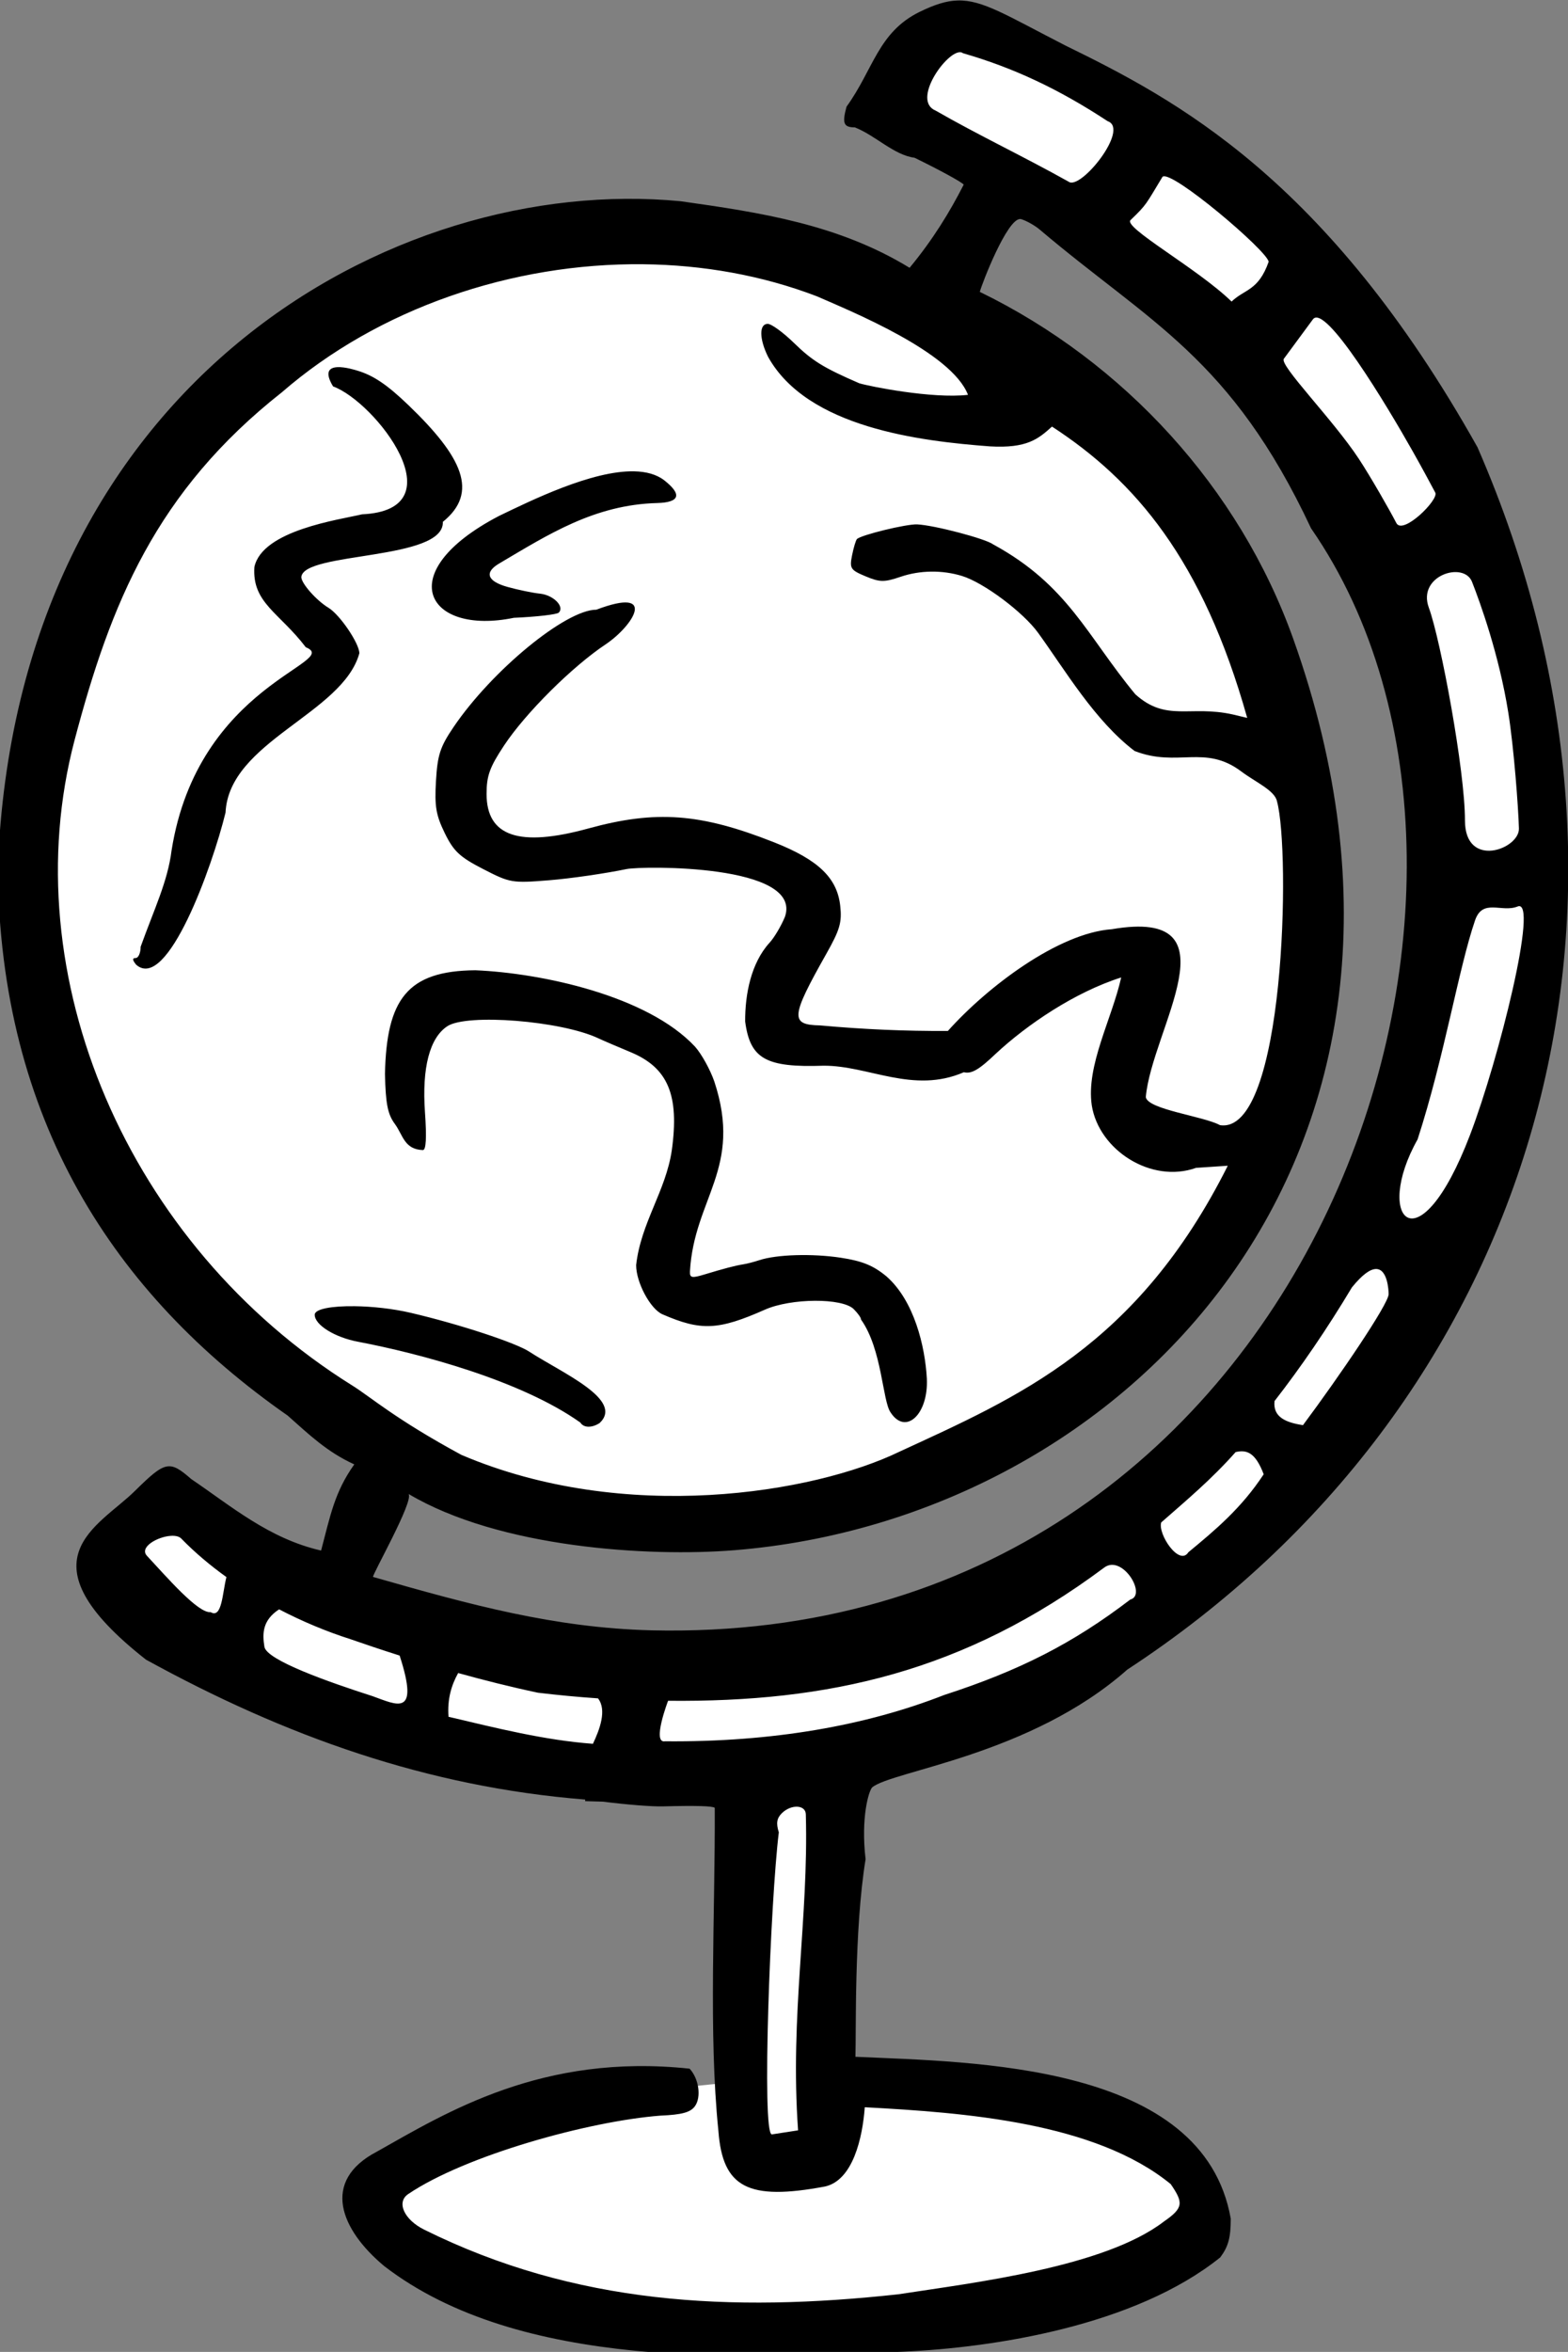
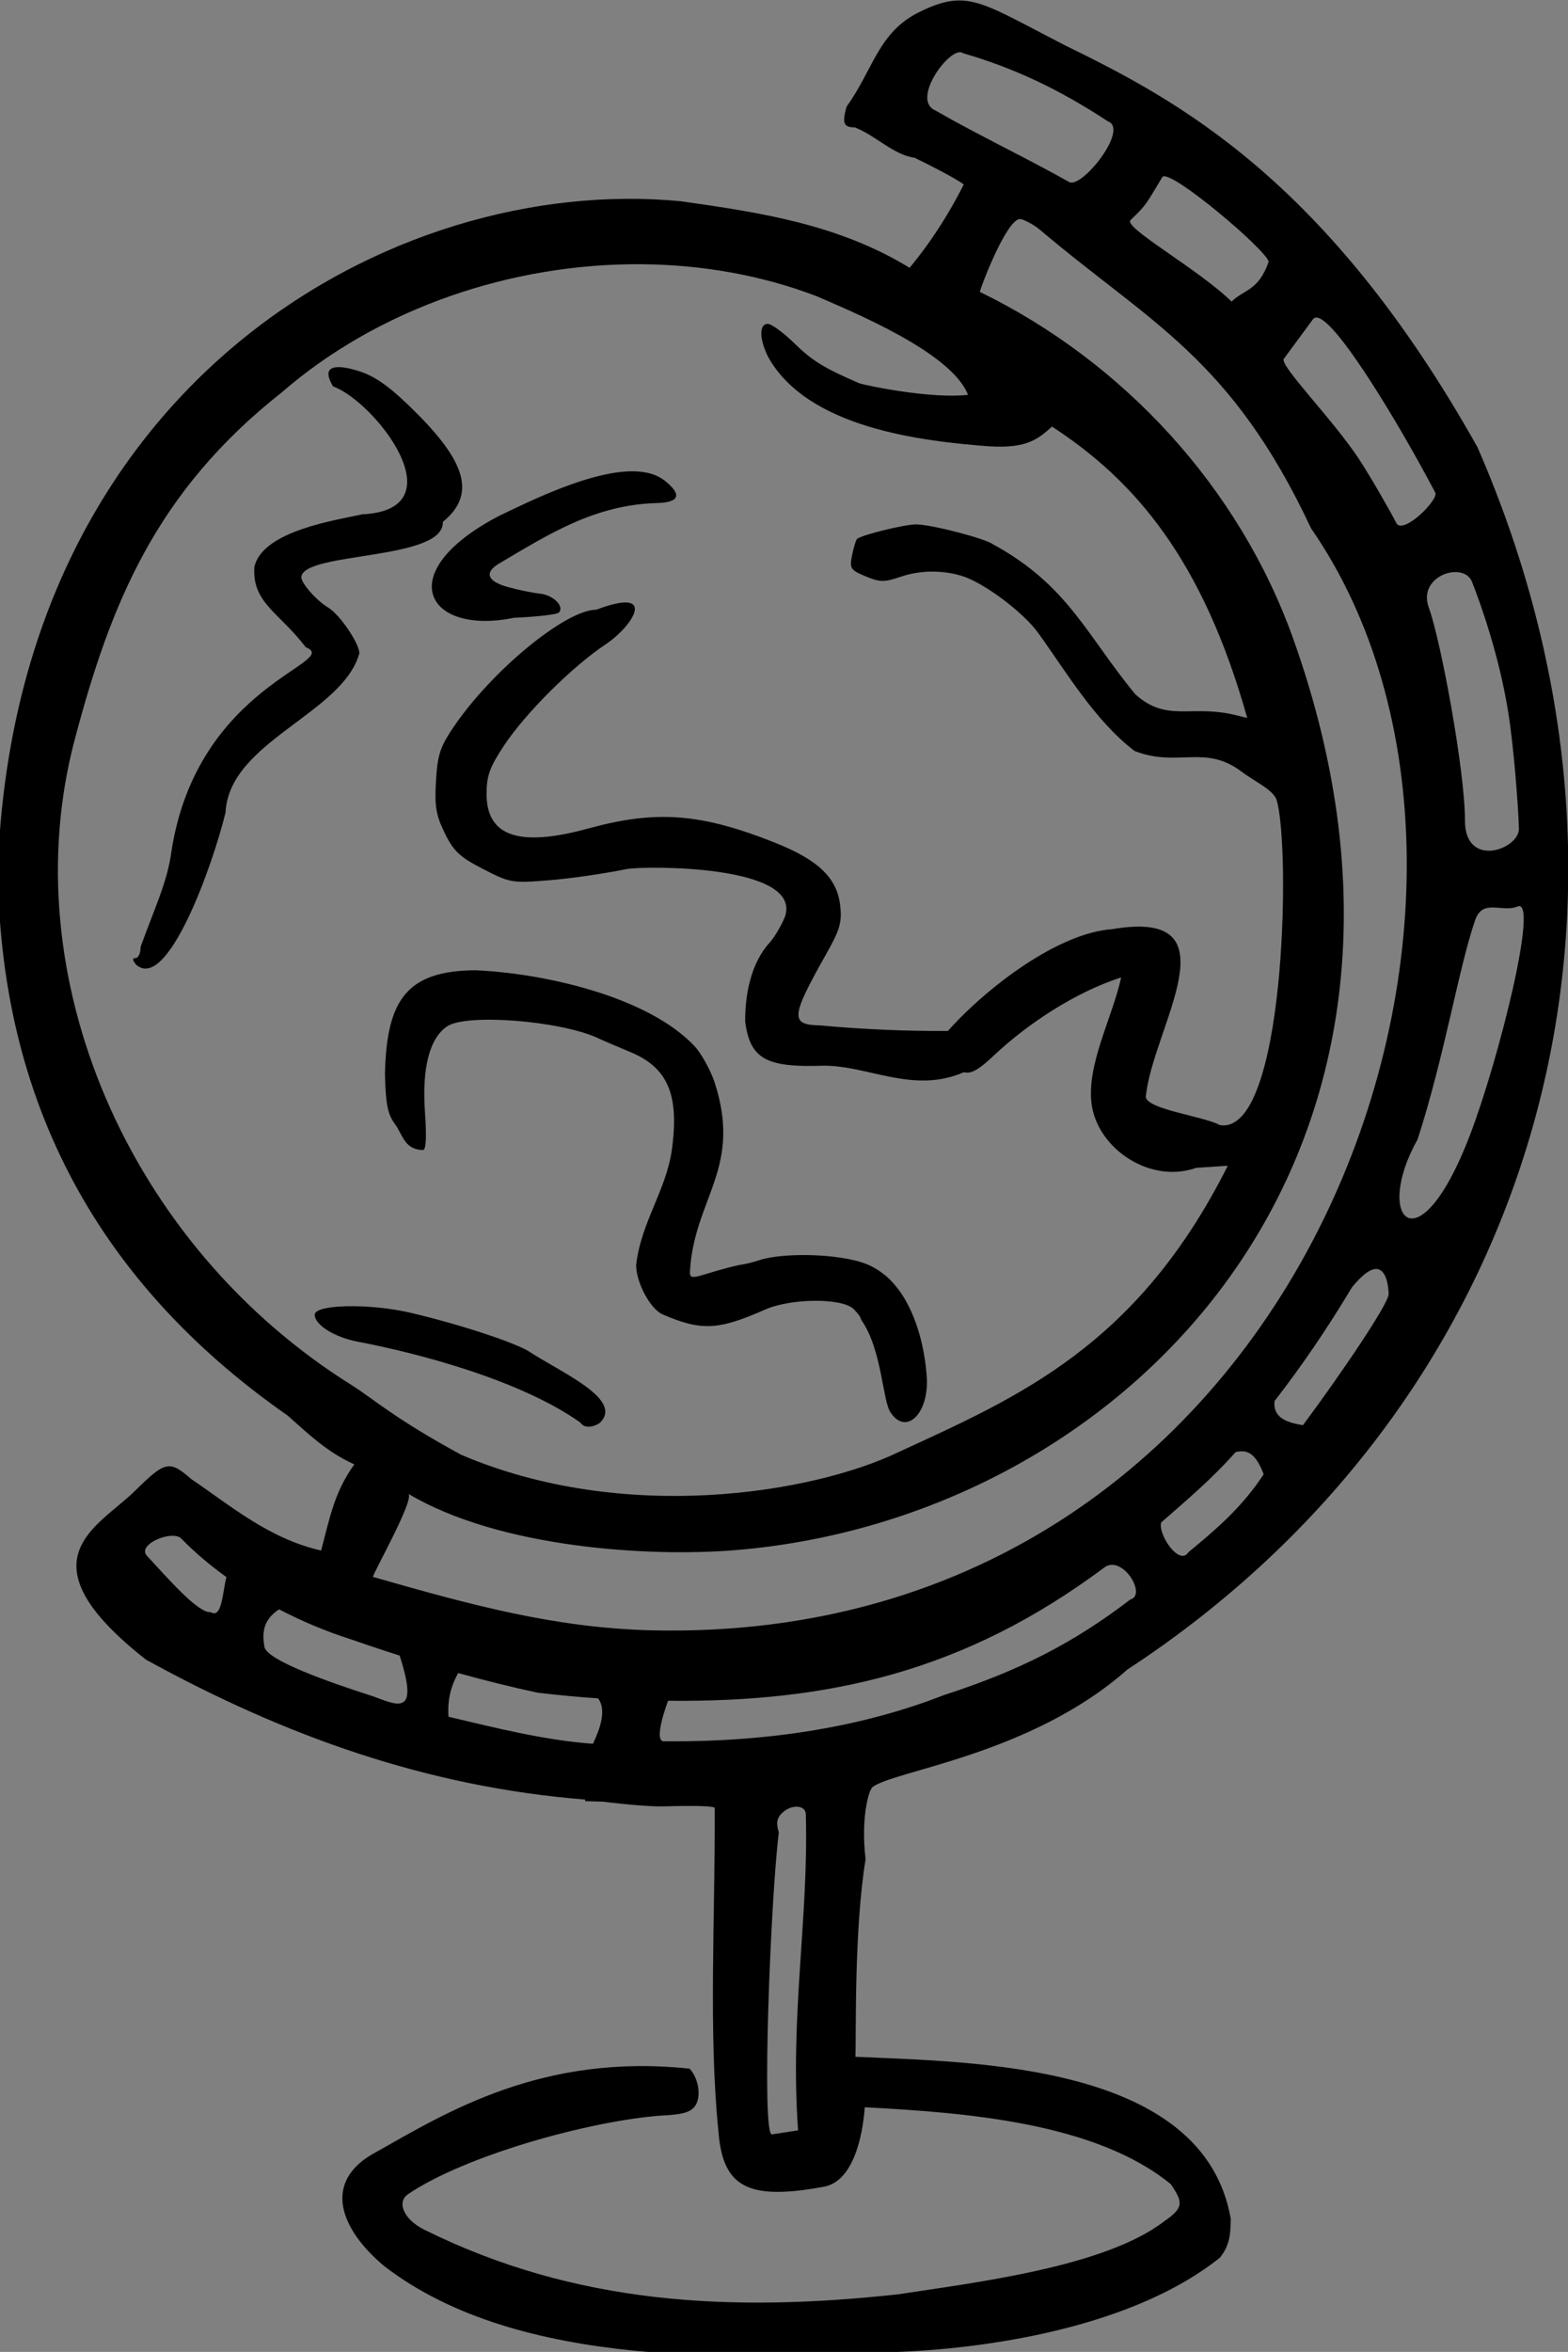
<svg xmlns="http://www.w3.org/2000/svg" width="124.122mm" height="186.076mm" viewBox="0 0 124.122 186.076">
  <rect x="0" y="0" width="124.122" height="186.076" fill="#808080" stroke="none" />
-   <path d="M 282.545,22.615 260.902,46.752 C 416.473,114.642 453.528,271.638 411.307,363.398 291.408,623.972 48.752,462.711 48.752,462.711 L 31.094,481.102 c 17.187,31.223 101.464,70.398 192.646,63.256 v 92.188 c -29.708,2.248 -58.026,7.055 -73.176,13.098 -38.614,15.067 -53.017,24.382 -9.812,45.443 43.204,21.061 127.544,16.767 188.66,2.268 61.116,-14.5 21.602,-44.956 -15.842,-56.459 -15.115,-4.643 -39.297,-6.222 -64.896,-5.604 v -94.064 c 69.893,-12.156 140.623,-53.92 185.75,-149.15 C 517.163,217.475 404.22,52.222 282.545,22.615 Z M 181.328,82.5 C 137.434,82.256 90.27,96.735 53.355,143.662 -12.753,227.703 -19.782,376.101 118.422,450.676 224.178,507.742 345.486,430.969 371.117,377.168 435.421,242.194 352.92,137.896 280.592,105.35 256.242,94.392 220.058,82.715 181.328,82.5 Z" transform="translate(111.919,-13.494) matrix(0.265,0,0,0.265,-0.183,-10.006) translate(-422.306,73.518)" color="#000" overflow="visible" fill="#FFFFFF" paint-order="fill markers stroke" />
  <path d="m -135.615,88.826 c -3.404,0.104 -6.867,1.223 -11.377,3.422 -12.387,6.107 -13.738,17.16 -21.781,28.279 -1.353,4.977 -0.873,6.178 2.473,6.178 6.232,2.445 11.647,8.262 17.836,9.068 7.652,3.729 14.261,7.345 14.689,8.037 -4.115,8.076 -9.136,16.335 -16.16,24.824 -21.225,-12.97 -44.448,-16.499 -68.365,-19.871 -86.108,-8.308 -198.584,54.646 -204.005,199.143 0.629,75.006 34.63,127.165 86.595,163.404 6.332,5.612 11.723,10.846 19.896,14.57 -5.916,8.308 -7.168,15.363 -9.914,25.725 -15.539,-3.544 -26.75,-13.192 -38.787,-21.342 -6.518,-5.678 -7.732,-5.425 -16.785,3.496 -10.852,10.781 -34.927,20.451 3.258,50.416 41.601,22.869 84.028,38.014 131.228,41.775 l -0.059,0.471 5.316,0.154 c 7.085,0.884 14.544,1.499 17.922,1.41 9.917,-0.26 14.94,-0.118 15.496,0.438 0.142,31.877 -1.902,67.267 1.092,96.469 1.256,16.925 8.882,20.891 31.879,16.576 8.286,-1.884 11.171,-14.448 11.842,-23.656 29.817,1.597 68.781,4.469 91.4,22.953 3.771,5.526 3.897,7.062 -2.08,11.186 -17.72,13.593 -56.588,18.215 -79.32,21.705 -50.121,5.454 -96.441,3.097 -141.637,-19.316 -5.931,-2.941 -8.358,-8.165 -4.766,-10.596 17.048,-11.536 53.876,-21.77 75.357,-23.432 6.428,-0.275 8.96,-0.964 10.303,-2.801 1.976,-2.702 1.192,-8.255 -1.586,-11.219 -44.02,-4.696 -72.681,13.105 -93.414,24.777 -16.84,8.799 -10.822,23.313 2.188,34.16 40.491,31.177 107.15,27.672 155.041,25.555 27.029,-1.195 69.205,-7.683 94.689,-28.139 2.421,-3.225 3.147,-5.891 3.147,-11.568 -8.17,-46.483 -76.876,-46.715 -112.113,-48.334 0.257,-6.795 -0.438,-37.748 3.033,-58.988 -1.466,-12.529 0.975,-20.442 1.967,-21.434 5.779,-4.946 47.253,-9.518 76.207,-35.169 119.686,-78.259 166.046,-224.091 104.609,-364.95 -45.107,-80.433 -90.352,-103.91 -123.18,-119.975 -17.441,-8.938 -24.646,-13.63 -32.135,-13.402 z m 0.885,15.449 c 0.277,0.027 0.526,0.121 0.738,0.291 15.095,4.347 28.652,10.725 43.222,20.297 6.686,2.301 -8.09,20.705 -11.638,18.074 -13.682,-7.653 -26.913,-13.858 -39.707,-21.215 -7.374,-2.974 3.23,-17.847 7.385,-17.447 z m 60.344,37.187 c 2.538,-2.32 31.386,22.167 31.704,25.38 -3.073,8.701 -7.175,8.12 -11.072,11.873 -10.147,-9.899 -32.855,-22.345 -30.113,-24.395 4.839,-4.651 4.473,-4.599 9.481,-12.857 z m -42.571,12.606 c 0.127,-0.004 0.248,0.01 0.367,0.047 1.625,0.493 4.156,1.93 5.623,3.193 32.834,27.82 57.016,38.066 80.949,89.102 75.086,108.328 -0.148,333.625 -197.045,329.014 -29.046,-0.745 -54.113,-7.638 -83.144,-15.94 -0.386,-0.476 12.282,-22.717 10.6,-24.779 27.155,16.13 71.721,18.86 97.307,16.803 116.683,-9.382 222.232,-117.321 166.955,-272.137 -16.066,-44.997 -50.551,-82.603 -93.621,-103.553 0.711,-2.661 8.087,-21.63 12.01,-21.75 z m -112.549,13.504 c 17.818,0.194 35.48,3.296 51.871,9.566 10.235,4.498 40.222,16.643 45.146,29.424 -10.713,1.236 -29.538,-2.556 -32.478,-3.455 -10.715,-4.646 -14.015,-6.684 -19.537,-12.068 -3.196,-3.117 -6.709,-5.668 -7.805,-5.668 -2.59,0 -2.555,4.456 0.078,9.799 11.755,21.244 45.6,25.218 66.277,26.779 11.088,0.646 14.477,-2.228 18.555,-5.91 24.732,16.084 45.023,39.63 58.316,86.977 l -4.275,-1.021 c -12.875,-2.876 -19.84,2.355 -29.164,-6.049 -14.439,-17.452 -20.081,-32.557 -42.445,-44.734 -2.226,-1.695 -17.612,-5.74 -22.719,-5.973 -3.205,-0.146 -16.746,3.154 -17.971,4.379 -0.339,0.339 -0.997,2.521 -1.463,4.85 -0.783,3.914 -0.478,4.389 4.031,6.273 4.287,1.791 5.562,1.807 10.504,0.129 5.758,-1.955 12.366,-2.042 18.283,-0.24 6.491,1.976 18.332,10.828 22.803,17.047 8.082,11.168 16.853,26.142 28.768,35.213 12.879,5.019 20.979,-2.111 31.926,6.15 4.11,3.094 9.975,5.632 10.614,8.879 4.075,14.811 2.463,99.777 -17.04,96.676 -4.958,-2.692 -21.53,-4.643 -22.148,-8.36 1.767,-20.316 27.816,-56.651 -10.119,-50.137 -16.065,1.147 -37.268,17.251 -49.006,30.379 -12.932,0.066 -25.196,-0.478 -38.172,-1.654 -8.994,-0.185 -8.796,-2.483 1.844,-21.338 4.096,-7.26 4.728,-9.447 4.164,-14.447 -0.933,-8.275 -6.577,-13.678 -19.715,-18.869 -22.004,-8.695 -35.3,-9.688 -55.508,-4.145 -20.69,5.676 -30.41,2.379 -30.41,-10.318 0,-5.403 0.923,-7.959 5.221,-14.449 6.428,-9.708 20.402,-23.604 30.43,-30.26 8.146,-5.498 15.665,-17.299 -2.857,-10.291 -9.136,0 -31.194,18.129 -42.674,35.07 -3.991,5.889 -4.777,8.3 -5.232,16.055 -0.445,7.59 0,10.209 2.623,15.58 2.658,5.435 4.471,7.13 11.463,10.727 8.07,4.151 8.633,4.246 19.807,3.34 6.325,-0.513 16.687,-2.013 23.027,-3.332 4.855,-0.964 52.729,-1.495 47.322,14.248 -1.128,2.738 -3.193,6.218 -4.59,7.732 -5.562,6.097 -7.342,15.444 -7.293,23.535 1.479,11.146 6.168,13.786 23.424,13.193 13.415,-0.084 26.747,8.51 41.904,1.947 2.26,0.567 4.52,-0.743 9.527,-5.523 9.358,-8.713 23.571,-18.35 37.473,-22.775 -2.77,12.392 -10.541,26.329 -8.791,38.186 2.113,13.364 17.776,23.439 31.154,18.662 l 9.473,-0.632 c -27.074,53.945 -62.722,69.07 -98.076,85.372 -25.575,12.377 -82.026,21.771 -130.861,0.949 -19.816,-10.729 -26.918,-17.171 -32.63,-20.735 -67.155,-41.903 -101.413,-122.569 -82.908,-192.666 10.759,-40.756 24.318,-74.231 61.921,-103.841 28.795,-24.995 68.741,-38.651 107.939,-38.225 z m 200.037,16.46 c 3.662,-4.969 22.039,25.589 29.805,39.359 2.285,4.022 5.658,10.245 6.764,12.367 1.106,2.122 -9.721,12.806 -11.639,9.07 -1.917,-3.736 -7.705,-13.85 -11.176,-19.127 -7.77,-11.814 -23.841,-27.983 -22.423,-29.907 z m -291.416,14.267 c -2.353,0.12 -3.917,1.37 -1.272,5.74 12.655,4.621 37.674,36.871 8.668,38.193 -6.822,1.629 -29.798,4.732 -32.17,15.74 -0.723,10.72 7.483,13.589 15.357,23.945 11.065,4.484 -32.253,10.888 -40.105,60.742 -1.141,9.15 -5.125,17.302 -9.229,28.686 0,1.848 -0.673,3.359 -1.496,3.359 -1.034,0 -0.983,0.618 0.164,2 9.27,8.172 22.723,-29.201 26.695,-45.428 1.021,-21.25 34.979,-29.473 39.971,-47.549 0,-2.947 -5.824,-11.532 -9.215,-13.584 -3.617,-2.189 -8.119,-7.27 -8.119,-9.164 0.588,-7.653 42.776,-4.86 42.271,-16.492 10.836,-8.77 5.883,-19.315 -10.238,-34.811 -6.363,-6.116 -10.464,-8.891 -15.274,-10.334 -0.513,-0.154 -3.657,-1.164 -6.01,-1.045 z m 88.67,31.098 c -12.651,-0.264 -30.823,8.73 -40.348,13.309 -32.449,16.908 -21.631,35.789 4.42,30.424 6.823,-0.298 12.858,-0.994 13.41,-1.547 1.813,-1.813 -1.597,-5.249 -5.623,-5.666 -2.17,-0.225 -6.522,-1.125 -9.672,-2 -6.14,-1.705 -7.043,-4.375 -2.391,-7.068 14.506,-8.552 28.328,-17.497 47.117,-17.984 6.721,-0.187 7.458,-2.556 2.103,-6.768 -2.366,-1.826 -5.475,-2.625 -9.018,-2.699 z m 250.284,32.991 c 2.454,6.237 8.086,21.828 10.837,39.046 1.685,10.548 3.007,28.412 3.174,34.6 0.167,6.187 -16.149,12.189 -16.122,-2.452 0.027,-14.641 -7.249,-53.865 -10.789,-63.476 -3.54,-9.611 10.446,-13.954 12.9,-7.718 z m 13.628,96.927 c 6.428,-2.633 -5.571,45.536 -14.201,68.152 -15.416,40.398 -29.024,25.052 -15.682,1.381 8.029,-24.774 12.208,-50.918 17.16,-65.385 2.284,-6.672 7.985,-2.208 12.723,-4.148 z m -311.32,19.043 c -20.457,0.15 -26.545,8.757 -27.027,30.961 0.208,8.974 0.816,12.028 2.973,14.945 2.427,3.317 2.779,7.583 8.352,7.775 0.958,0 1.162,-3.685 0.625,-11.295 -0.936,-13.266 1.396,-22.216 6.693,-25.688 5.865,-3.843 33.975,-1.604 45.041,3.588 1.467,0.688 5.812,2.555 9.656,4.148 11.211,4.648 14.644,12.811 12.34,29.338 -1.801,12.181 -9.214,21.57 -10.648,34.232 -0.025,5.171 4.234,13.136 7.867,14.713 11.535,5.007 16.674,4.772 30.623,-1.398 7.819,-3.459 23.118,-3.54 26.518,-0.141 1.271,1.271 2.236,2.653 2.147,3.072 6.333,8.86 6.406,24.32 8.855,27.762 4.511,6.938 11.343,0.542 10.826,-10.135 -0.54,-9.665 -3.784,-23.215 -12.059,-30.482 -3.91,-3.246 -7.218,-4.596 -13.645,-5.574 -8.532,-1.298 -19.195,-0.974 -24.363,0.74 -1.532,0.508 -3.685,1.063 -4.785,1.234 -2.35,0.366 -5.688,1.239 -11.666,3.051 -3.701,1.122 -4.321,0.987 -4.248,-0.926 1.246,-21.926 15.831,-30.793 7.289,-56.689 -1.223,-3.546 -3.814,-8.232 -5.758,-10.414 -14.226,-15.252 -45.902,-21.986 -65.606,-22.818 z m 268.894,89.193 c 3.543,-0.185 3.889,6.284 3.889,7.5 0,2.939 -14.853,24.718 -25.588,39.117 -5.098,-0.777 -9.024,-2.392 -8.496,-7.188 7.969,-10.249 15.684,-21.528 23.115,-33.936 3.199,-3.951 5.47,-5.41 7.08,-5.494 z m -305.029,11.104 c -6.715,-0.083 -11.877,0.794 -11.877,2.557 0,3.031 5.998,6.759 12.957,8.057 18.493,3.522 48.705,11.566 66.387,24.119 0.989,1.6 3.376,1.668 5.754,0.16 7.393,-6.941 -11.063,-14.89 -20.891,-21.248 -3.911,-2.659 -21.093,-8.302 -35.539,-11.672 -5.405,-1.261 -11.568,-1.908 -16.791,-1.973 z m 263.217,43.551 c 3.332,-0.768 5.885,0.097 8.381,6.621 -6.676,10.176 -14.532,16.7 -22.494,23.283 -2.706,4.287 -9.176,-5.39 -8.123,-8.891 7.587,-6.665 15.005,-12.845 22.236,-21.013 z m -317.961,25.002 c 1.35,-0.068 2.518,0.201 3.129,0.945 3.904,4.002 8.421,7.825 13.365,11.375 -1.198,4.611 -1.295,12.523 -4.717,10.463 -3.727,0.44 -13.204,-10.578 -18.943,-16.729 -2.599,-2.61 3.115,-5.852 7.166,-6.055 z m 278.637,9.527 c 5.43,-4.192 12.958,8.176 7.85,9.5 -17.14,13.108 -33.157,21.223 -55.62,28.506 -23.207,9.083 -51.09,14.102 -83.357,13.807 -4.008,0.753 0.916,-12.092 0.916,-12.092 47.868,0.477 88.412,-8.576 130.212,-39.721 z m -246.409,12.424 c 6.897,3.591 14.162,6.636 21.461,8.955 3.864,1.356 8.868,3.04 14.545,4.844 6.048,18.61 -0.864,14.702 -8.086,12.119 -12.937,-4.149 -31.65,-10.712 -32.305,-14.74 -0.655,-4.028 -0.559,-7.949 4.385,-11.178 z m 53.492,19.016 c 7.522,2.089 15.591,4.13 23.814,5.873 6,0.717 11.987,1.282 17.957,1.689 2.705,3.479 0.507,9.295 -1.516,13.562 -14.439,-1.058 -28.982,-4.727 -43.137,-8.066 -0.39,-5.253 0.847,-9.421 2.881,-13.059 z m 101.277,39.908 c 1.446,0.063 2.55,0.837 2.572,2.289 0.859,31.303 -4.779,59.777 -2.312,94.332 l -7.84,1.215 c -3.116,-0.01 -0.41,-69.932 2.086,-90.193 -0.844,-2.676 -0.612,-4.185 0.869,-5.666 1.391,-1.391 3.179,-2.04 4.625,-1.976 z" fill="#000000" transform="translate(111.919,-13.494) matrix(0.265,0,0,0.265,-0.183,-10.006)" />
</svg>